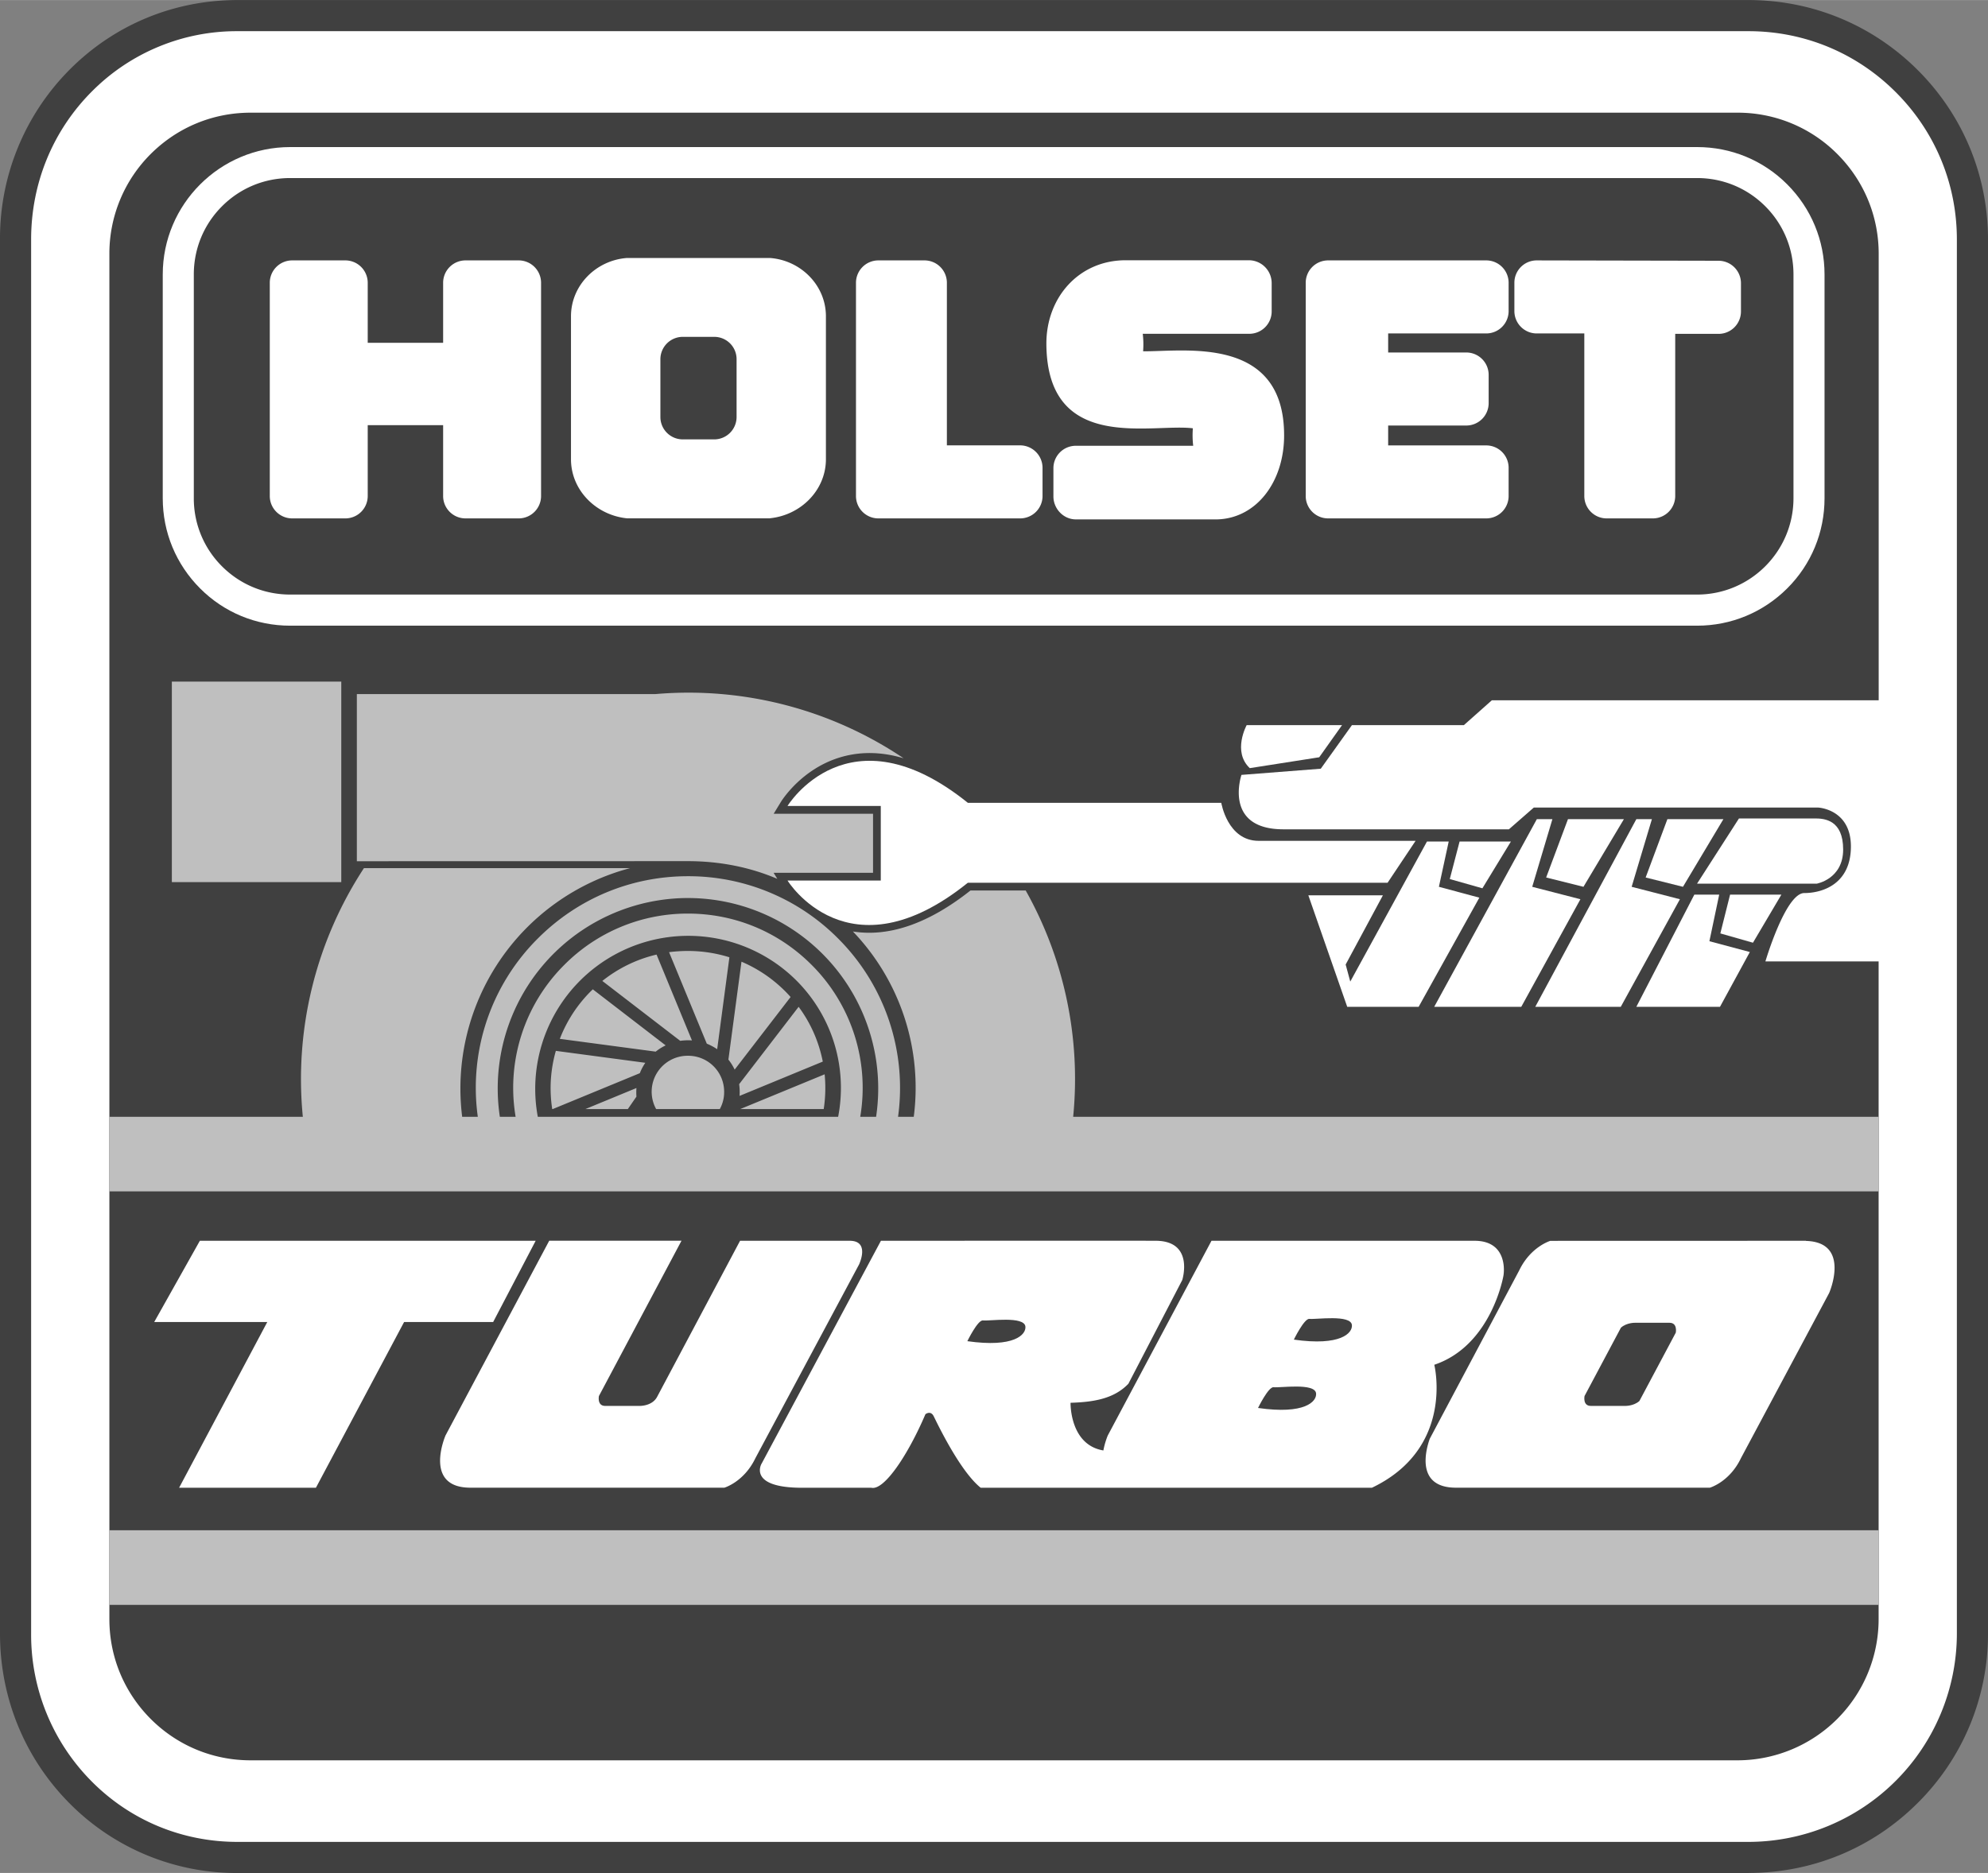
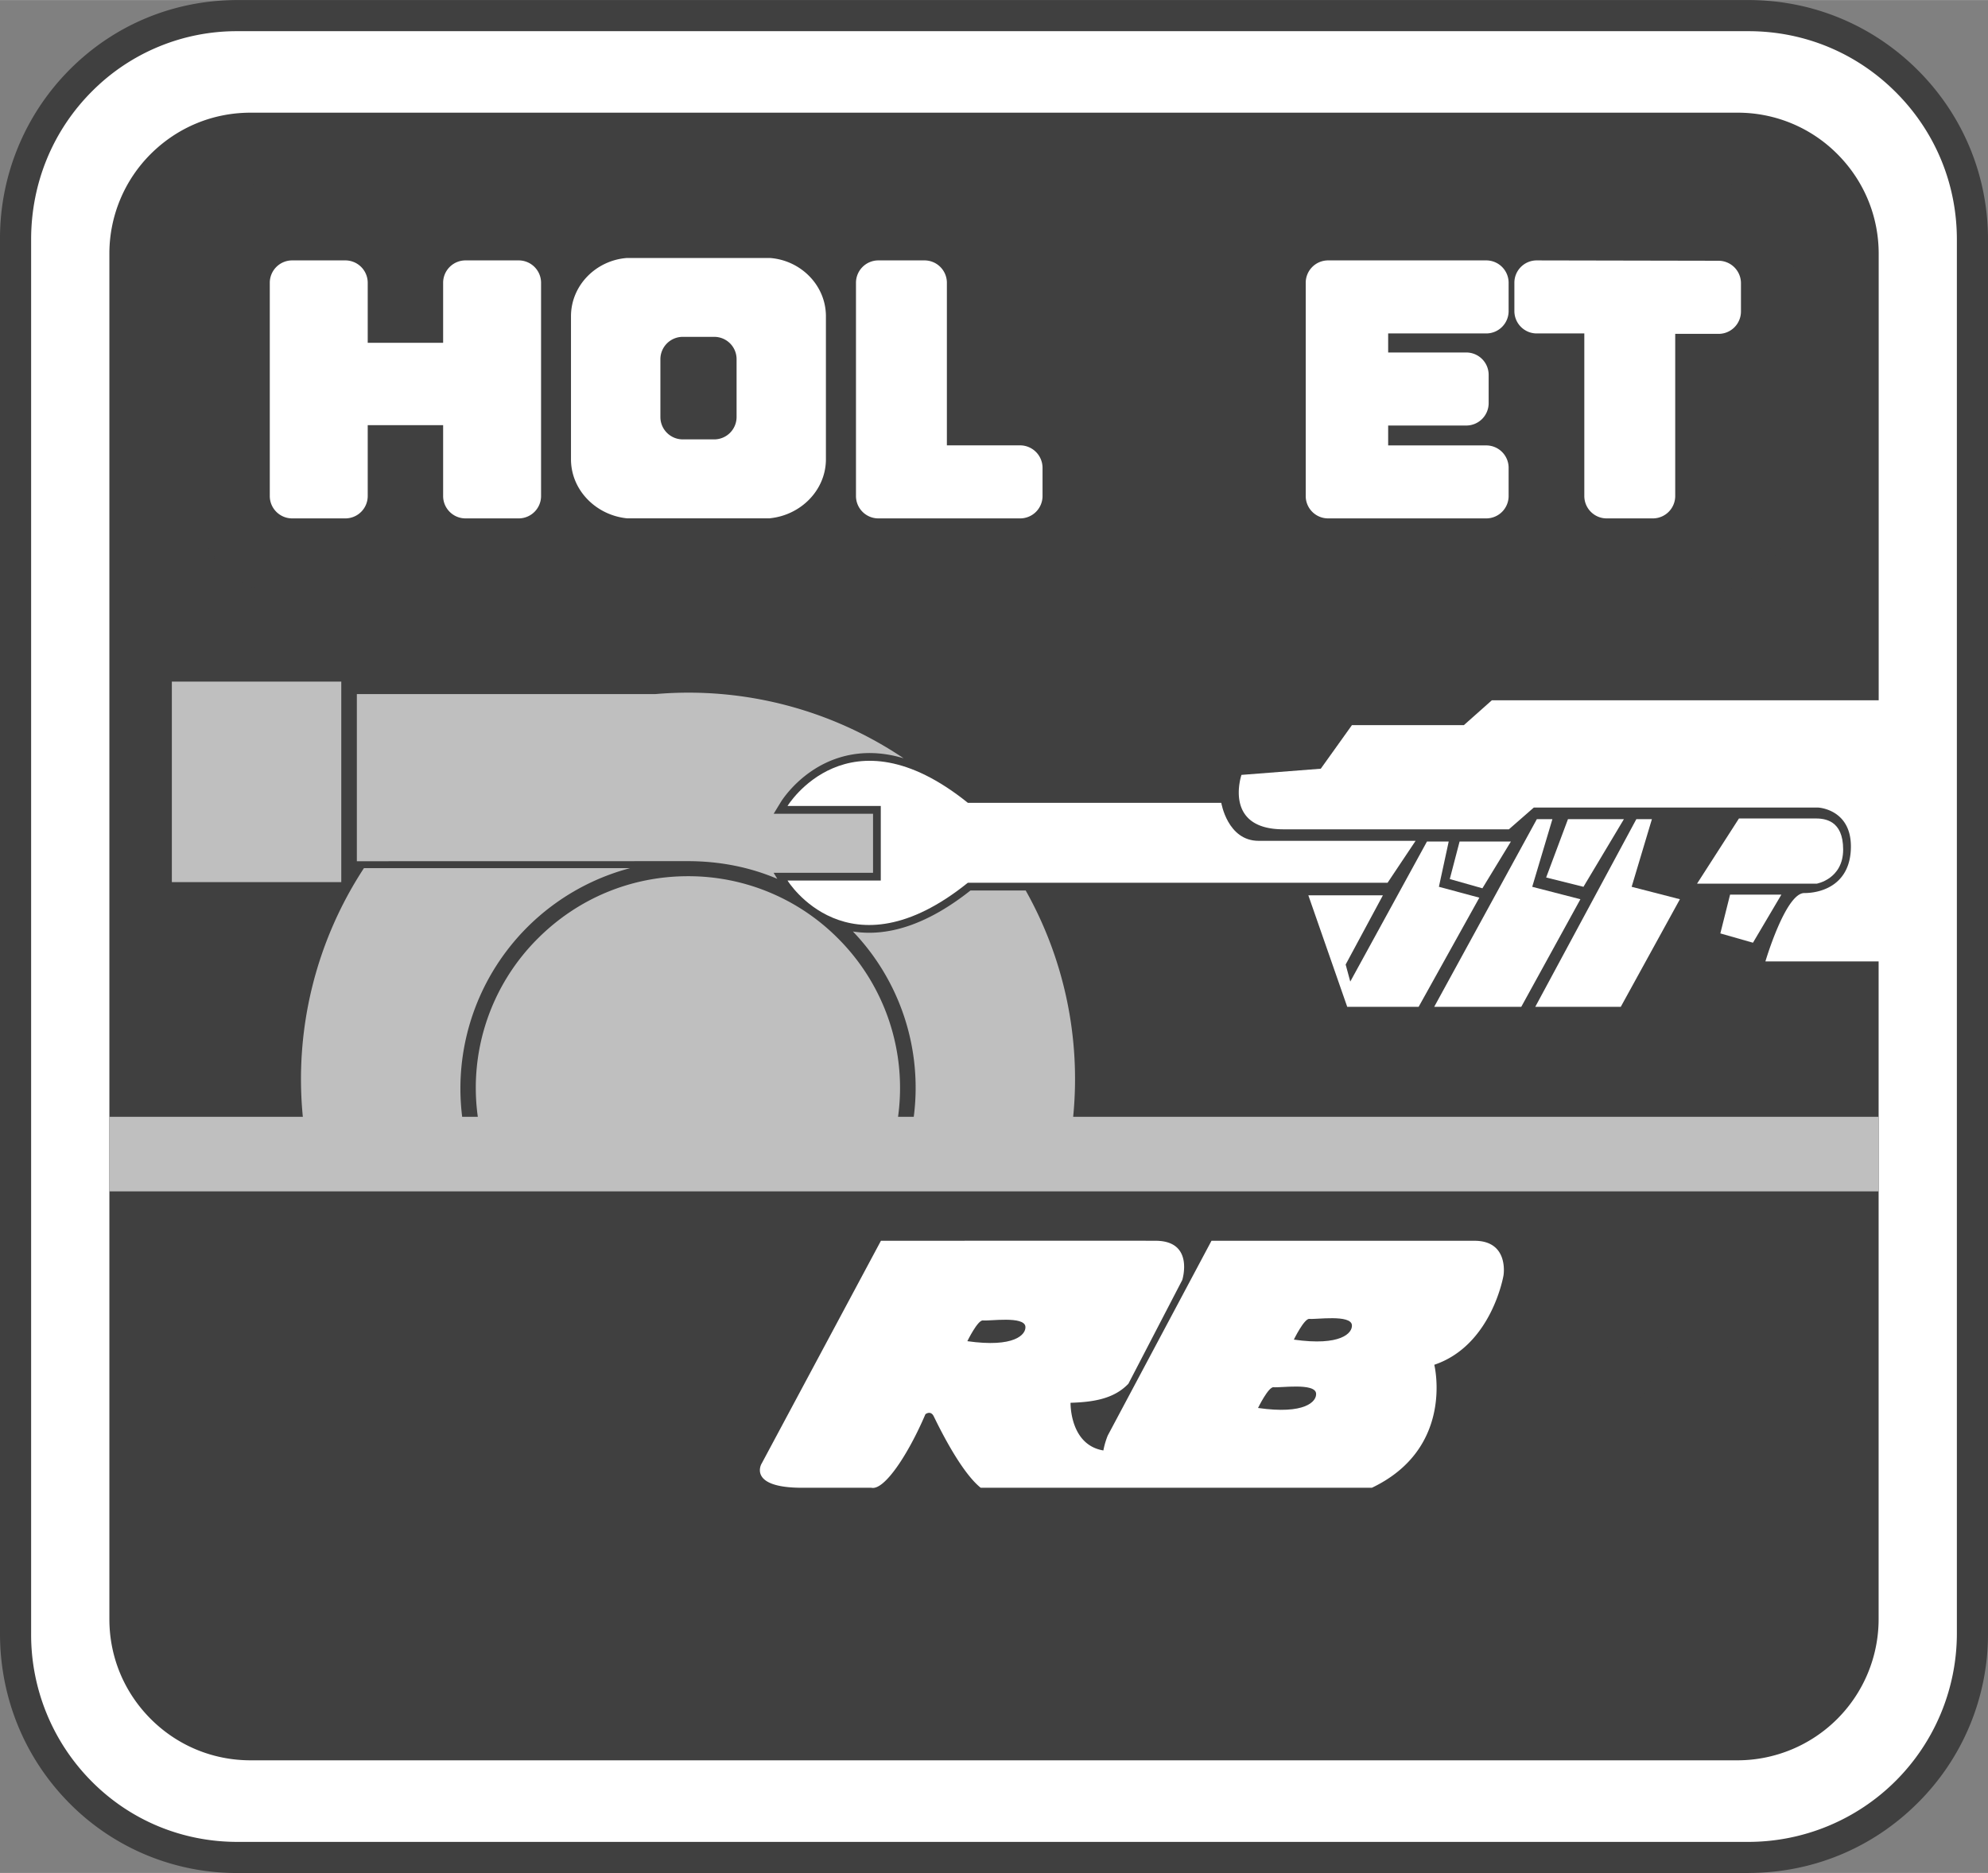
<svg xmlns="http://www.w3.org/2000/svg" width="2500" height="2356" viewBox="0 0 27.972 26.359">
  <rect x="0" y="0" width="27.972" height="26.359" fill="#808080" stroke="none" />
  <path d="M24.603 26.359c.899 0 1.746-.35 2.382-.987a3.347 3.347 0 0 0 .987-2.382V3.369c0-.899-.351-1.746-.987-2.382S25.502 0 24.603 0H3.34C2.442 0 1.6.351.971.988A3.366 3.366 0 0 0 0 3.369v19.622c0 .909.351 1.76.986 2.396a3.307 3.307 0 0 0 2.354.973h21.263z" fill="#404040" />
  <path d="M3.34 25.922c-.773 0-1.5-.3-2.044-.845a2.928 2.928 0 0 1-.858-2.086V3.369c0-.792.305-1.533.858-2.086A2.87 2.87 0 0 1 3.34.438h21.263c.783 0 1.519.305 2.072.859.554.554.859 1.29.859 2.072v19.622a2.935 2.935 0 0 1-2.931 2.931H3.34z" fill="#fff" />
  <path d="M24.84 13.53s.284-.962.547-.962c.262 0 .656-.131.656-.656s-.459-.547-.459-.547h-4.003l-.35.306h-3.172c-.853 0-.591-.766-.591-.766l1.116-.087.438-.613h1.575l.394-.35h5.443V3.572c0-.531-.207-1.029-.582-1.405a1.974 1.974 0 0 0-1.404-.582H3.525c-.531 0-1.029.207-1.405.582a1.98 1.98 0 0 0-.581 1.405v19.215c0 .531.207 1.029.582 1.405.375.375.874.582 1.405.582h20.921a1.988 1.988 0 0 0 1.986-1.986V13.53H24.84z" fill="#404040" />
  <g fill="#bfbfbf">
    <path d="M9.68 12.119c.439 0 .865.082 1.257.249l-.052-.085h1.399v-.831h-1.398l.101-.166c.014-.022.343-.552.999-.667.234-.041.477-.023.728.052a5.42 5.42 0 0 0-3.496-.903H5.021v2.352l4.659-.001z" />
    <path d="M15.1 15.717a5.414 5.414 0 0 0-.668-3.185h-.777c-.586.464-1.143.658-1.654.577a3.179 3.179 0 0 1 .856 2.608h-.221a2.972 2.972 0 0 0-.846-2.512 2.966 2.966 0 0 0-2.11-.874c-.797 0-1.546.311-2.11.874a2.964 2.964 0 0 0-.847 2.512h-.22a3.208 3.208 0 0 1 2.364-3.5H5.121a5.419 5.419 0 0 0-.86 3.5H1.539v1.05h24.894v-1.05H15.1z" />
  </g>
  <path d="M24.468 11.518h1.072c.131 0 .394.021.394.437s-.372.481-.372.481h-1.684l.59-.918zM13.618 12.423c-1.684 1.356-2.537-.031-2.537-.031h1.312v-1.05h-1.312s.853-1.4 2.537-.044h3.566s.087.535.525.535h2.209l-.394.59h-5.906z" fill="#fff" />
  <path fill="#fff" d="M18.409 12.6l.547 1.569h1.005l.854-1.536-.569-.153.138-.637h-.306l-1.079 1.971-.065-.24.524-.974z" />
  <path fill="#fff" d="M20.537 11.843h.722l-.401.658-.459-.13zM24.343 12.59h.722l-.4.677-.459-.131zM20.18 14.169h1.225l.832-1.514-.678-.175.284-.952h-.219z" />
  <path fill="#fff" d="M22.062 11.528h.787l-.569.952-.525-.131zM21.602 14.169h1.203l.832-1.514-.679-.175.285-.952h-.219z" />
-   <path fill="#fff" d="M23.461 11.528h.788l-.569.952-.525-.131zM24.201 14.169l.42-.771-.569-.152.138-.656h-.35l-.816 1.579zM17.541 10.205s-.204.372.044.605l.977-.153.321-.452h-1.342zM23.879 8.805c.479 0 .929-.187 1.268-.525s.525-.789.525-1.268v-3.15c0-.479-.187-.929-.525-1.268s-.789-.525-1.268-.525H4.083c-.989 0-1.793.805-1.793 1.793v3.15c0 .479.187.929.525 1.268.338.339.789.525 1.268.525h19.796z" />
  <path d="M4.083 8.367c-.362 0-.703-.141-.959-.397a1.346 1.346 0 0 1-.397-.959v-3.15c0-.362.141-.703.397-.959s.596-.397.959-.397h19.796c.362 0 .703.141.959.397s.397.597.397.959v3.15c0 .748-.608 1.356-1.356 1.356H4.083z" fill="#404040" />
  <path fill="#bfbfbf" d="M2.418 9.592h2.384v2.822H2.418z" />
-   <path d="M7.255 15.717a2.442 2.442 0 0 1 .687-2.14 2.443 2.443 0 0 1 1.738-.72c.657 0 1.274.256 1.738.72a2.443 2.443 0 0 1 .686 2.14h.223a2.68 2.68 0 0 0-2.647-3.079 2.68 2.68 0 0 0-2.647 3.079h.222z" fill="#404040" />
-   <path d="M11.793 15.717a2.137 2.137 0 0 0-.592-1.923 2.154 2.154 0 0 0-3.634 1.923h4.226z" fill="#404040" />
-   <path d="M8.834 15.608h-.597l.718-.296a.815.815 0 0 0 0 .121l-.121.175zM10.128 15.608h-.896a.506.506 0 0 1 .448-.75.506.506 0 0 1 .509.509.49.49 0 0 1-.061.241zM11.59 15.608h-1.174l1.187-.489c.016.16.012.326-.013.489zM11.237 14.169c.17.229.285.492.34.771l-1.171.483a.758.758 0 0 0-.006-.165l.837-1.089zM11.047 13.949c.026.026.052.054.077.082l-.787 1.022a.739.739 0 0 0-.088-.141l.184-1.378c.226.096.435.236.614.415zM9.68 13.383c.201 0 .397.031.583.089l-.172 1.294a.76.76 0 0 0-.146-.078L9.414 13.4c.087-.011.176-.017.266-.017zM9.238 13.434l.498 1.208a.758.758 0 0 0-.165.006l-1.096-.843c.226-.18.485-.306.763-.371zM8.314 13.949l.027-.026 1.025.789a.702.702 0 0 0-.14.088l-1.349-.18c.096-.249.243-.477.437-.671zM9.08 14.957a.701.701 0 0 0-.077.146l-1.225.505H7.77a1.914 1.914 0 0 1 .051-.819l1.259.168zM1.539 21.536h24.894v1.05H1.539z" fill="#bfbfbf" />
  <path d="M11.285 20.938h.976c.185.041.524-.482.76-1.035 0 0 .073-.059.117.029.042.084.365.769.661 1.006h5.504c1.17-.558.878-1.731.878-1.731.81-.273.974-1.258.974-1.258s.083-.492-.416-.487h-3.693l-1.459 2.74s-.04.092-.062.211c-.476-.079-.462-.671-.462-.671.333-.01.614-.059.814-.268l.758-1.46s.171-.542-.361-.552c-.113-.002-3.879 0-3.879 0l-1.678 3.135c-.002 0-.203.341.568.341zM7.298 3.664H6.55a.315.315 0 0 0-.315.315v.845H5.174v-.845a.315.315 0 0 0-.315-.315h-.748a.315.315 0 0 0-.315.315V6.98c0 .174.141.315.315.315h.748a.315.315 0 0 0 .315-.315v-.997h1.061v.997c0 .174.141.315.315.315h.748a.315.315 0 0 0 .315-.315V3.979a.315.315 0 0 0-.315-.315zM14.353 6.267h-1.03V3.979a.315.315 0 0 0-.315-.315h-.649a.315.315 0 0 0-.315.315V6.98c0 .174.141.315.315.315h1.995a.315.315 0 0 0 .315-.315v-.397a.317.317 0 0 0-.316-.316zM10.834 7.293c.435-.044.787-.396.787-.831V4.45c0-.435-.353-.788-.787-.82H8.822c-.435.032-.788.385-.788.82v2.013c0 .435.353.787.788.831h2.012zM24.181 3.669l-2.559-.005a.314.314 0 0 0-.314.315v.398c0 .174.141.315.314.315h.67V6.98c0 .174.141.315.314.315h.65a.315.315 0 0 0 .315-.315V4.698h.61a.315.315 0 0 0 .315-.315v-.398a.316.316 0 0 0-.315-.316zM20.912 4.692a.315.315 0 0 0 .315-.315v-.398a.315.315 0 0 0-.315-.315h-2.225a.315.315 0 0 0-.315.315V6.98c0 .174.141.315.315.315h2.225a.315.315 0 0 0 .315-.315v-.397a.315.315 0 0 0-.315-.315h-1.38v-.28h1.099a.315.315 0 0 0 .315-.315v-.398a.315.315 0 0 0-.315-.315h-1.099v-.268h1.38z" fill="#fff" />
  <path d="M10.049 6.183a.315.315 0 0 0 .315-.315v-.814a.314.314 0 0 0-.315-.314h-.442a.315.315 0 0 0-.315.314v.814c0 .174.141.315.315.315h.442z" fill="#404040" />
-   <path d="M16.084 4.943a1.263 1.263 0 0 0-.005-.246h1.499a.315.315 0 0 0 .315-.315v-.397a.322.322 0 0 0-.315-.323h-1.74c-.658 0-1.12.525-1.115 1.183.012 1.538 1.473 1.109 2.061 1.182-.006.082-.005.166.005.246h-1.652a.315.315 0 0 0-.315.315v.398c0 .174.142.323.315.323h1.992c.548-.016.94-.526.939-1.184-.001-1.417-1.418-1.174-1.984-1.182zM7.537 17.462H2.812l-.642 1.143h1.591L2.52 20.938h1.925l1.241-2.333h1.253zM11.956 17.462h-1.543l-1.169 2.2c-.073.131-.248.124-.248.124h-.481c-.116 0-.088-.139-.088-.139l1.162-2.186H7.728l-1.459 2.74s-.321.736.35.736h3.573s.276-.08.437-.416l1.459-2.727c-.001.001.159-.332-.132-.332zM25.41 17.464l-.001-.002-3.595.001s-.277.081-.438.416l-1.259 2.37c-.058.164-.197.688.369.688h3.573s.277-.08.437-.416l1.24-2.322c.001.001.313-.718-.326-.735z" fill="#fff" />
  <path d="M22.864 19.786h-.481c-.116 0-.088-.139-.088-.139l.512-.962c.083-.074.203-.069.203-.069h.481c.116 0 .088.139.088.139l-.512.962c-.083.074-.203.069-.203.069zM13.611 18.875s.146-.3.219-.292c.091.011.583-.066.598.087.01.113-.157.299-.817.205zM18.205 18.853s.146-.3.219-.292c.091.011.583-.065.598.087.01.113-.158.299-.817.205zM17.701 19.815s.146-.3.219-.292c.091.011.583-.065.598.087.011.114-.157.3-.817.205z" fill="#404040" />
</svg>